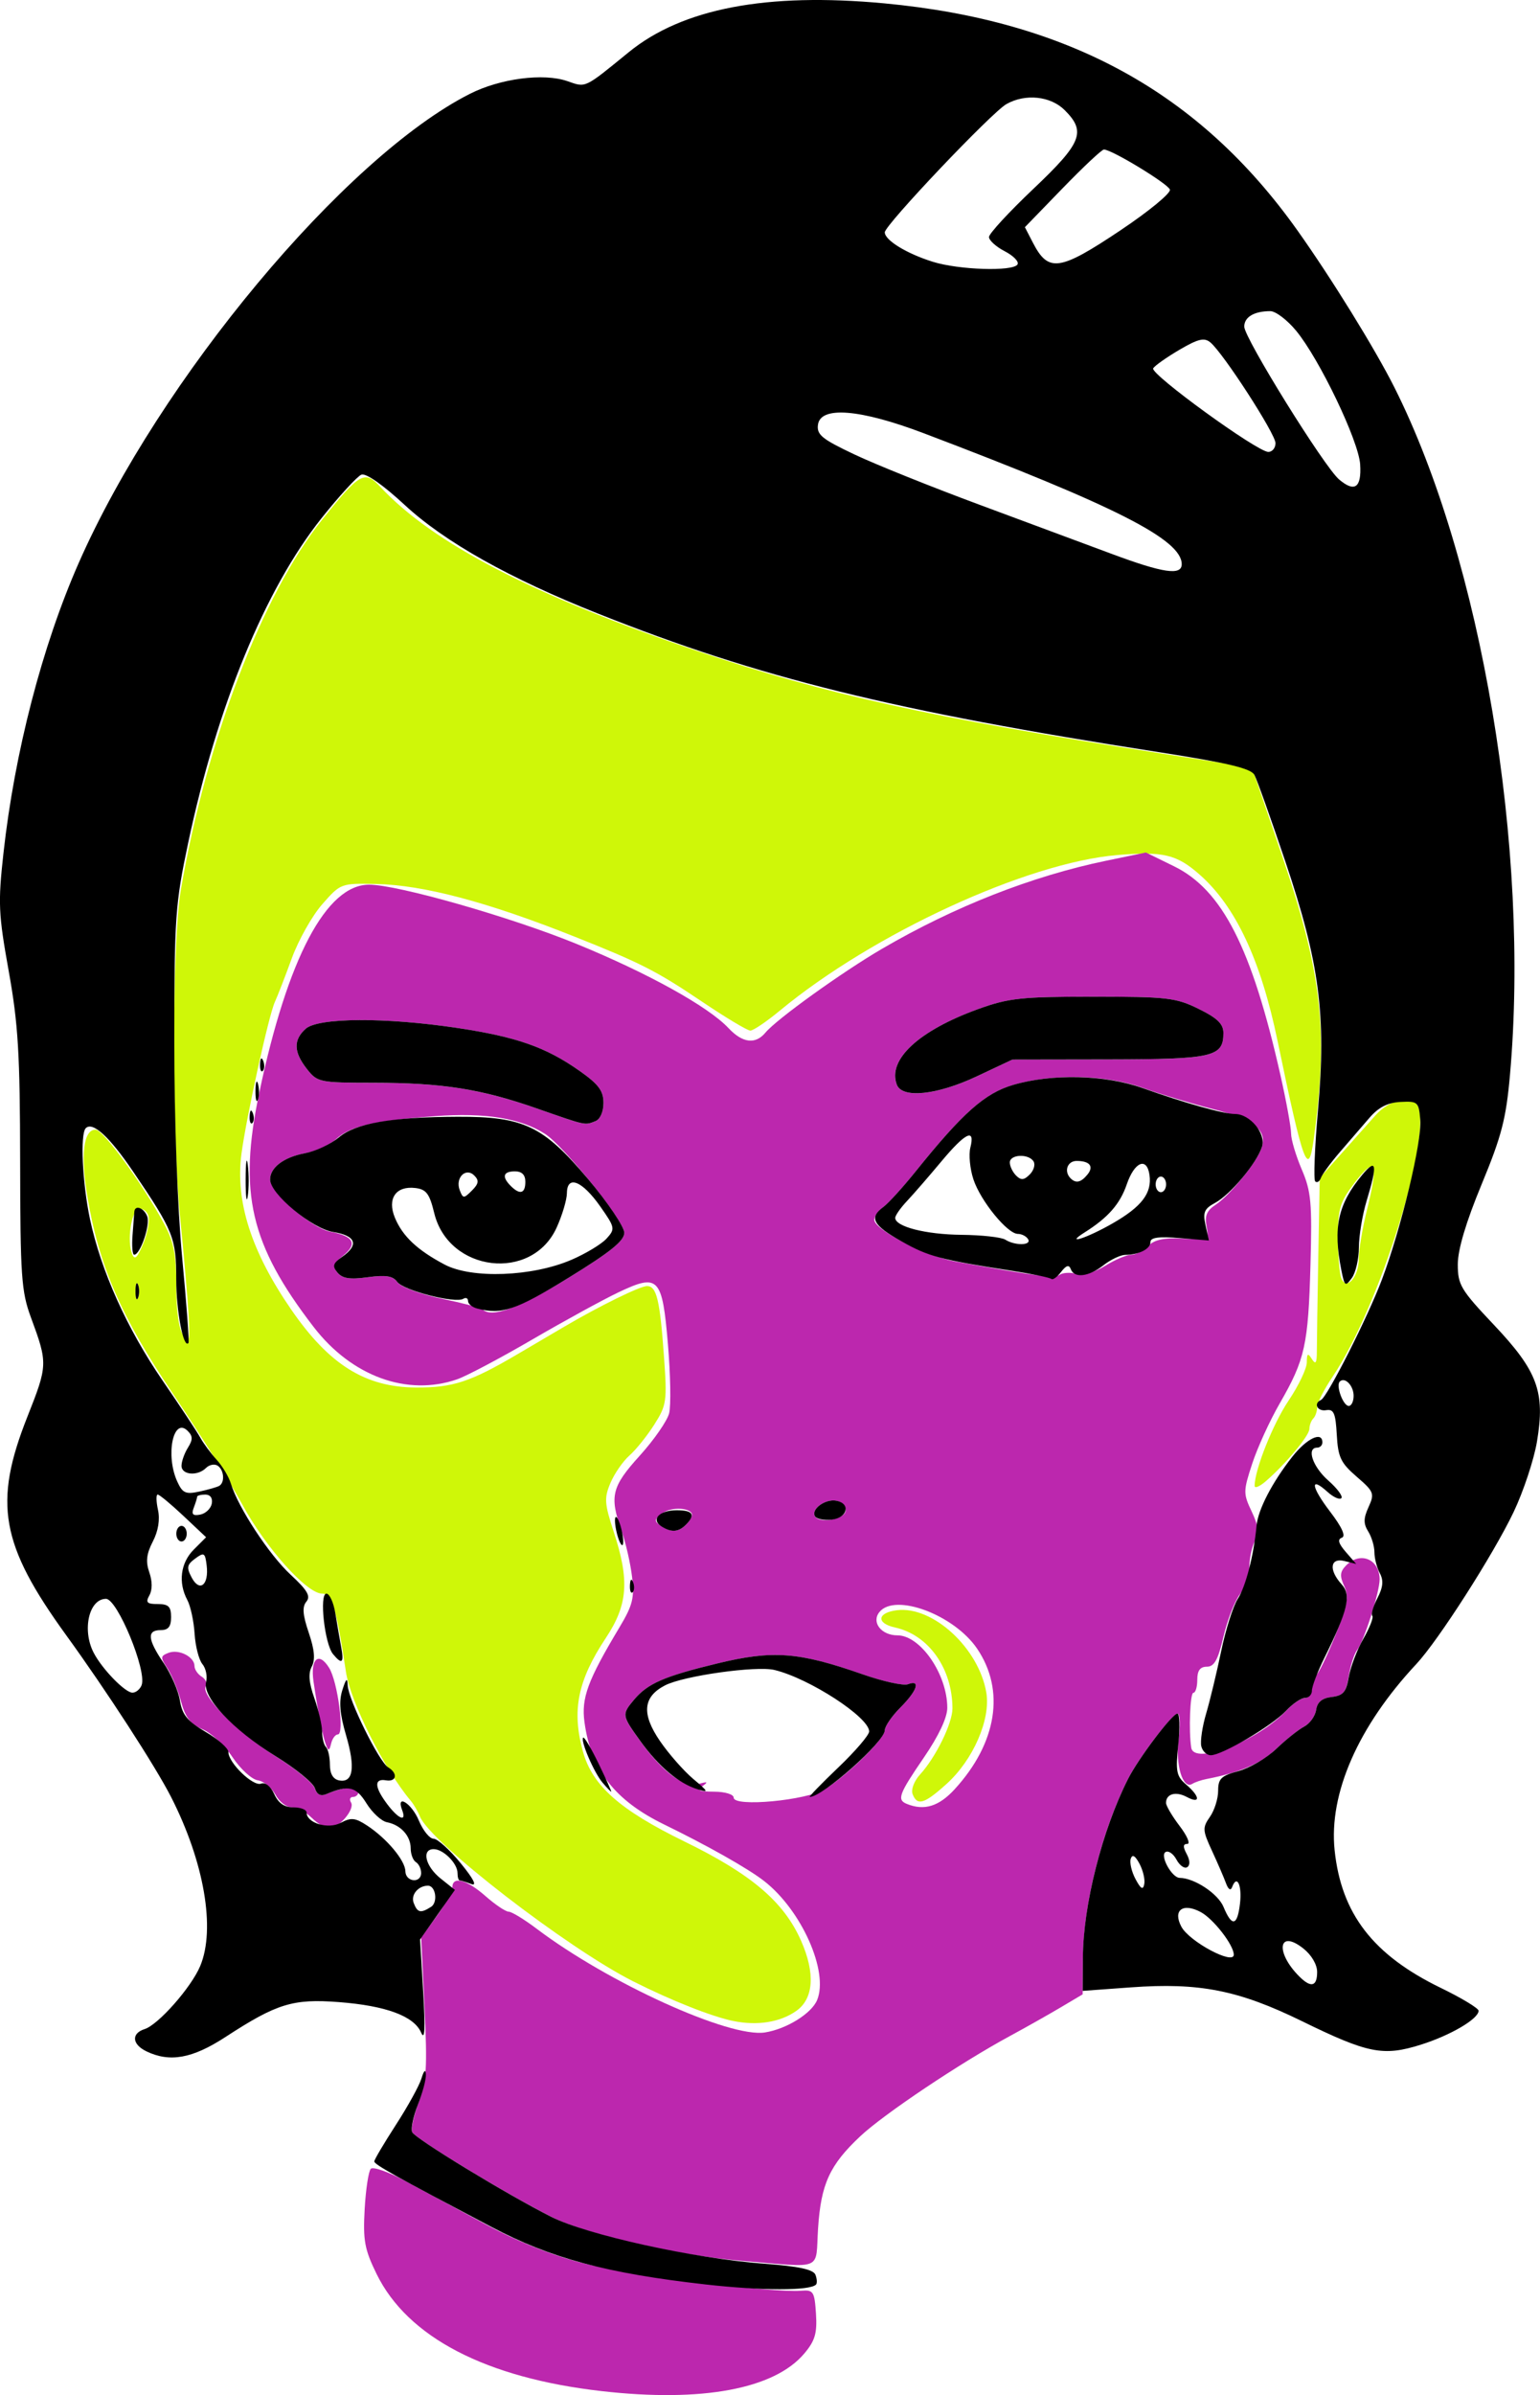
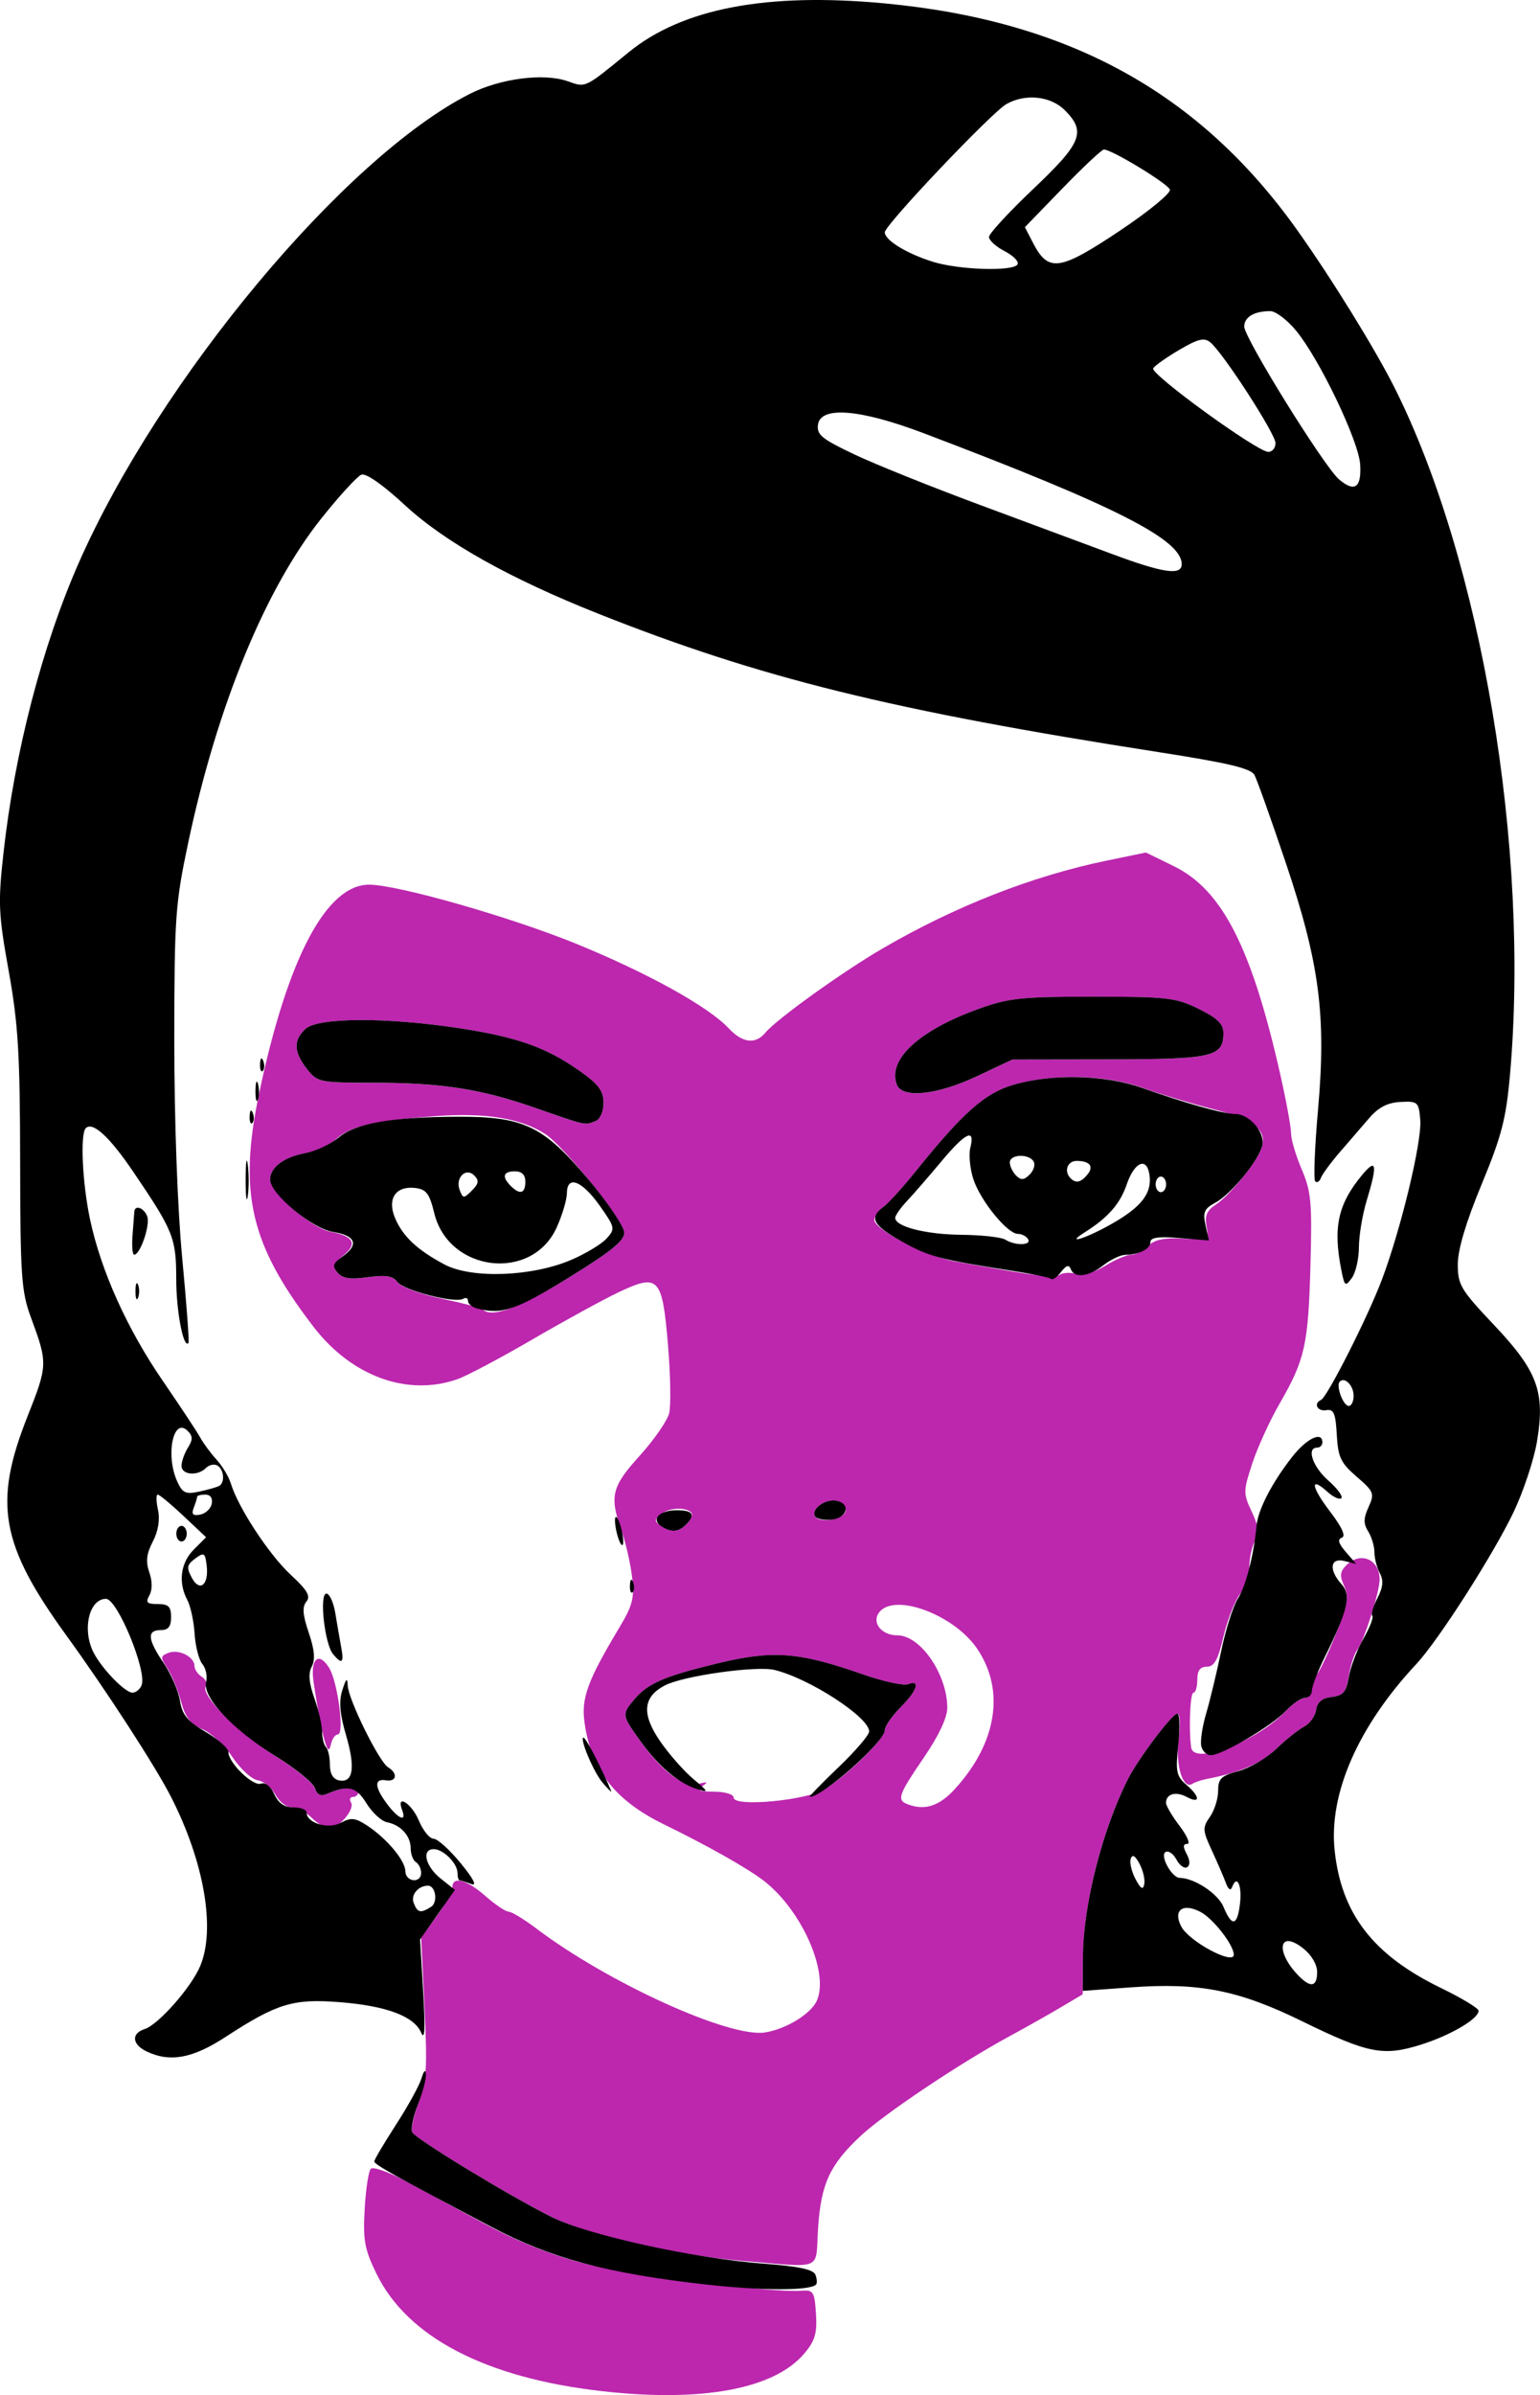
<svg xmlns="http://www.w3.org/2000/svg" xmlns:ns1="http://www.inkscape.org/namespaces/inkscape" xmlns:ns2="http://sodipodi.sourceforge.net/DTD/sodipodi-0.dtd" width="78.216mm" height="121.553mm" viewBox="0 0 78.216 121.553" version="1.1" id="svg5" xml:space="preserve" ns1:version="1.2 (dc2aedaf03, 2022-05-15)" ns2:docname="Multicolour girl.svg">
  <title id="title496">Multicolour girl</title>
  <ns2:namedview id="namedview7" pagecolor="#ffffff" bordercolor="#000000" borderopacity="0.25" ns1:showpageshadow="2" ns1:pageopacity="0.0" ns1:pagecheckerboard="0" ns1:deskcolor="#d1d1d1" ns1:document-units="mm" showgrid="false" ns1:zoom="0.44110041" ns1:cx="1336.4304" ns1:cy="478.34913" ns1:window-width="1920" ns1:window-height="1017" ns1:window-x="-8" ns1:window-y="-8" ns1:window-maximized="1" ns1:current-layer="layer1" />
  <defs id="defs2" />
  <g ns1:label="Lager 1" ns1:groupmode="layer" id="layer1" transform="translate(-31.053,-11.591)">
    <g id="g490" transform="translate(-183.547,-89.974)">
-       <path style="fill:#cff708;stroke-width:0.265" d="m 251.864,204.137 c -1.087,-0.218 -3.155,-1.035 -5.099,-2.014 -3.354,-1.69 -10.31,-7.059 -10.835,-8.364 -0.105,-0.261 -0.315,-0.622 -0.467,-0.802 -1.342,-1.594 -3.063,-5.014 -3.293,-6.545 -0.49,-3.251 -0.708,-3.969 -1.208,-3.969 -0.782,0 -2.872,-2.333 -4.064,-4.537 -0.602,-1.113 -2.181,-3.632 -3.509,-5.599 -2.631,-3.898 -3.76,-6.491 -4.347,-9.987 -0.361,-2.146 -0.207,-3.425 0.411,-3.425 0.391,0 2.416,2.784 3.506,4.821 0.468,0.873 0.595,1.544 0.595,3.122 0,1.266 0.132,2.19 0.356,2.497 0.31,0.424 0.344,0.285 0.265,-1.074 -0.05,-0.858 -0.24,-3.049 -0.422,-4.868 -0.431,-4.301 -0.412,-14.081 0.032,-16.669 1.298,-7.567 4.124,-14.972 7.164,-18.77 1.916,-2.394 2.17,-2.54 2.954,-1.695 2.673,2.879 7.846,5.559 16.099,8.339 6.57,2.213 11.782,3.364 23.558,5.202 l 4.63,0.723 1.5,4.392 c 2.052,6.009 2.387,8.976 1.634,14.464 -0.276,2.007 -0.527,1.325 -1.836,-4.981 -0.855,-4.121 -2.133,-6.842 -3.971,-8.456 -1.158,-1.017 -1.842,-1.178 -4.169,-0.983 -4.595,0.385 -12.41,3.985 -17.139,7.895 -0.675,0.558 -1.35,1.015 -1.499,1.015 -0.149,0 -1.252,-0.66 -2.45,-1.467 -2.313,-1.557 -3.102,-1.959 -6.465,-3.297 -4.438,-1.765 -7.677,-2.624 -10.094,-2.677 -1.782,-0.039 -1.803,-0.031 -2.73,1.023 -0.514,0.584 -1.212,1.82 -1.55,2.747 -0.339,0.927 -0.726,1.924 -0.86,2.215 -0.312,0.675 -1.465,5.919 -1.699,7.723 -0.312,2.413 0.497,4.94 2.527,7.888 1.928,2.799 3.762,3.945 6.336,3.958 1.877,0.01 2.754,-0.278 5.159,-1.691 0.873,-0.513 1.945,-1.143 2.381,-1.399 1.773,-1.042 3.843,-2.059 4.195,-2.059 0.49,0 0.656,0.691 0.864,3.587 0.162,2.255 0.133,2.458 -0.491,3.44 -0.364,0.574 -0.933,1.281 -1.263,1.572 -0.33,0.291 -0.764,0.918 -0.965,1.393 -0.325,0.768 -0.306,1.044 0.169,2.491 0.808,2.463 0.716,3.69 -0.405,5.379 -1.432,2.158 -1.739,3.683 -1.159,5.771 0.479,1.725 1.872,2.956 5.164,4.562 3.396,1.657 5.038,3.055 5.913,5.033 0.73,1.65 0.64,2.941 -0.248,3.562 -0.818,0.572 -1.96,0.757 -3.175,0.513 z m -30.252,-37.37 c -0.073,-0.182 -0.133,-0.033 -0.133,0.331 0,0.364 0.06,0.513 0.133,0.331 0.073,-0.182 0.073,-0.48 0,-0.661 z m 0.514,-3.528 c -0.088,-0.23 -0.309,-0.37 -0.491,-0.31 -0.375,0.123 -0.589,1.615 -0.326,2.276 0.133,0.333 0.27,0.201 0.576,-0.554 0.221,-0.546 0.33,-1.181 0.241,-1.411 z m 38.824,29.377 c -0.088,-0.228 0.08,-0.668 0.377,-0.992 0.798,-0.869 1.649,-2.602 1.647,-3.356 -0.005,-2.031 -1.213,-3.733 -2.917,-4.107 -0.971,-0.213 -0.906,-0.757 0.105,-0.877 1.828,-0.216 4.152,1.929 4.533,4.182 0.229,1.357 -0.665,3.411 -2.016,4.631 -1.134,1.024 -1.494,1.132 -1.729,0.518 z m 17.372,-15.64 c 0,-0.815 0.929,-3.147 1.724,-4.329 0.507,-0.753 0.924,-1.626 0.926,-1.939 0.003,-0.463 0.051,-0.495 0.257,-0.172 0.193,0.303 0.253,0.209 0.253,-0.397 -2.6e-4,-0.437 0.033,-2.594 0.073,-4.793 l 0.074,-4 1.151,-1.292 c 0.633,-0.711 1.391,-1.561 1.684,-1.89 0.682,-0.765 1.768,-1.055 2.099,-0.562 0.893,1.327 -1.871,10.261 -4.277,13.827 -0.434,0.643 -0.789,1.34 -0.789,1.549 0,0.209 -0.088,0.468 -0.195,0.576 -0.107,0.107 -0.197,0.345 -0.198,0.528 -0.003,0.342 -1.179,1.754 -2.203,2.647 -0.318,0.277 -0.578,0.388 -0.578,0.246 z m 5.292,-11.548 c 0,-0.446 0.188,-1.56 0.417,-2.475 0.594,-2.37 0.428,-2.742 -0.616,-1.379 -0.758,0.989 -0.86,1.317 -0.86,2.772 0,0.908 0.073,1.841 0.163,2.075 0.258,0.673 0.895,-0.033 0.895,-0.993 z" id="path324" />
      <path style="fill:#bc27ae;stroke-width:0.265" d="m 245.166,222.917 c -5.894,-0.669 -9.868,-2.736 -11.441,-5.95 -0.609,-1.245 -0.693,-1.702 -0.604,-3.286 0.057,-1.012 0.198,-1.934 0.313,-2.049 0.115,-0.115 0.885,0.154 1.712,0.597 0.827,0.443 2.65,1.428 4.053,2.187 1.674,0.906 3.414,1.6 5.065,2.019 2.362,0.599 9.578,1.505 11.038,1.385 0.608,-0.05 0.668,0.045 0.741,1.167 0.064,0.99 -0.047,1.371 -0.589,2.015 -1.522,1.809 -5.196,2.493 -10.288,1.915 z m 7.094,-6.615 c -3.26,-0.264 -7.877,-1.332 -9.673,-2.237 -2.224,-1.121 -6.936,-3.985 -7.051,-4.286 -0.07,-0.182 0.081,-0.876 0.335,-1.542 0.394,-1.031 0.437,-1.74 0.291,-4.776 l -0.171,-3.565 0.792,-1.093 c 0.436,-0.601 0.792,-1.254 0.792,-1.45 0,-0.592 0.721,-0.405 1.679,0.437 0.497,0.437 1.028,0.794 1.18,0.794 0.152,0 0.791,0.389 1.42,0.864 3.649,2.754 9.801,5.547 11.596,5.265 1.096,-0.172 2.368,-0.961 2.651,-1.644 0.599,-1.447 -0.795,-4.571 -2.7,-6.047 -0.816,-0.633 -2.847,-1.78 -5.08,-2.869 -2.494,-1.217 -3.705,-2.772 -4.035,-5.185 -0.168,-1.227 0.16,-2.117 1.771,-4.804 0.678,-1.13 0.772,-1.504 0.646,-2.568 -0.081,-0.685 -0.323,-1.741 -0.537,-2.348 -0.619,-1.753 -0.503,-2.229 0.928,-3.808 0.724,-0.8 1.396,-1.768 1.492,-2.151 0.096,-0.383 0.069,-1.951 -0.06,-3.483 -0.29,-3.432 -0.473,-3.625 -2.52,-2.652 -0.781,0.371 -2.748,1.447 -4.371,2.392 -1.623,0.945 -3.337,1.852 -3.81,2.017 -2.537,0.884 -5.366,-0.146 -7.299,-2.659 -3.222,-4.187 -3.829,-6.801 -2.759,-11.879 1.44,-6.835 3.408,-10.562 5.578,-10.562 1.449,0 7.204,1.643 10.553,3.012 3.614,1.478 6.677,3.175 7.705,4.27 0.713,0.759 1.367,0.837 1.876,0.224 0.564,-0.68 3.89,-3.069 5.924,-4.255 3.675,-2.143 7.612,-3.688 11.389,-4.469 l 2.007,-0.415 1.425,0.697 c 2.455,1.201 3.953,4.138 5.41,10.606 0.297,1.317 0.539,2.646 0.539,2.955 0,0.308 0.244,1.13 0.542,1.826 0.479,1.117 0.531,1.687 0.443,4.851 -0.112,4.058 -0.276,4.796 -1.562,7.025 -0.504,0.873 -1.133,2.249 -1.397,3.057 -0.457,1.396 -0.459,1.517 -0.027,2.427 0.347,0.732 0.387,1.083 0.169,1.49 -0.157,0.293 -0.285,0.881 -0.285,1.308 0,0.426 -0.216,1.059 -0.481,1.406 -0.265,0.347 -0.641,1.316 -0.836,2.152 -0.274,1.172 -0.467,1.521 -0.842,1.521 -0.343,0 -0.487,0.196 -0.487,0.661 0,0.364 -0.089,0.662 -0.198,0.662 -0.168,5.3e-4 -0.244,1.925 -0.109,2.786 0.143,0.912 3.376,-0.34 4.804,-1.859 0.343,-0.365 0.781,-0.663 0.974,-0.663 0.193,0 0.351,-0.231 0.351,-0.514 0,-0.282 0.098,-0.574 0.217,-0.648 0.119,-0.074 0.555,-0.974 0.968,-2 0.625,-1.551 0.701,-1.976 0.454,-2.518 -0.237,-0.521 -0.215,-0.733 0.109,-1.058 0.717,-0.717 1.691,-0.302 1.691,0.722 0,0.64 -0.797,3.138 -1.143,3.583 -0.147,0.19 -0.339,0.785 -0.426,1.323 -0.131,0.815 -0.276,0.992 -0.866,1.06 -0.491,0.057 -0.733,0.257 -0.791,0.655 -0.045,0.315 -0.321,0.698 -0.612,0.851 -0.291,0.153 -0.927,0.66 -1.413,1.127 -0.77,0.739 -1.843,1.202 -3.548,1.531 -0.256,0.049 -0.578,0.159 -0.715,0.244 -0.484,0.299 -0.868,-0.963 -0.694,-2.278 0.094,-0.707 0.072,-1.286 -0.049,-1.286 -0.274,0 -1.976,2.238 -2.523,3.318 -1.339,2.643 -2.278,6.395 -2.293,9.163 l -0.01,1.766 -1.124,0.666 c -0.618,0.367 -1.779,1.021 -2.58,1.454 -2.503,1.354 -6.387,3.953 -7.585,5.076 -1.561,1.463 -2.003,2.427 -2.15,4.683 -0.143,2.197 0.349,1.989 -3.891,1.646 z m 10.832,-23.938 c 2.143,-2.34 2.569,-5.018 1.135,-7.129 -1.162,-1.711 -4.15,-2.836 -4.955,-1.866 -0.431,0.519 0.082,1.191 0.909,1.191 1.169,0 2.531,1.98 2.531,3.679 0,0.497 -0.437,1.424 -1.191,2.525 -1.273,1.86 -1.377,2.144 -0.86,2.352 0.884,0.357 1.626,0.127 2.432,-0.752 z m -6.589,-0.002 c 1.154,-0.716 3.033,-2.564 3.033,-2.982 0,-0.199 0.357,-0.719 0.794,-1.156 0.857,-0.857 1.044,-1.435 0.383,-1.181 -0.226,0.087 -1.263,-0.14 -2.304,-0.504 -3.255,-1.137 -4.557,-1.234 -7.383,-0.55 -2.716,0.657 -3.537,1.016 -4.236,1.852 -0.617,0.738 -0.61,0.781 0.326,2.08 1.148,1.593 2.227,2.388 2.96,2.181 0.467,-0.131 0.51,-0.107 0.2,0.11 -0.308,0.215 -0.174,0.279 0.595,0.282 0.56,0.002 0.992,0.135 0.992,0.303 0,0.49 3.71,0.142 4.639,-0.435 z m -7.074,-13.411 c 0.175,-0.175 0.318,-0.399 0.318,-0.498 0,-0.375 -1.053,-0.436 -1.509,-0.087 -0.414,0.317 -0.425,0.398 -0.078,0.629 0.527,0.353 0.886,0.34 1.27,-0.044 z m 8.123,-0.737 c 0,-0.216 -0.214,-0.434 -0.476,-0.485 -0.563,-0.108 -1.305,0.433 -1.084,0.791 0.244,0.395 1.56,0.137 1.56,-0.306 z m -14.08,-11.798 c 2.099,-1.288 2.835,-1.879 2.835,-2.276 0,-0.587 -3.064,-4.414 -4.029,-5.032 -1.241,-0.795 -3.038,-1.084 -5.567,-0.898 -3.126,0.231 -4.339,0.512 -5.047,1.171 -0.313,0.291 -1.022,0.613 -1.575,0.715 -1.078,0.199 -1.773,0.721 -1.773,1.332 0,0.654 2.102,2.468 3.07,2.649 1.182,0.222 1.389,0.61 0.645,1.212 -0.488,0.395 -0.541,0.561 -0.281,0.875 0.237,0.286 0.635,0.344 1.526,0.222 0.937,-0.128 1.274,-0.07 1.516,0.26 0.173,0.236 1.172,0.604 2.247,0.829 1.065,0.222 1.999,0.466 2.075,0.542 0.453,0.453 1.845,-0.058 4.359,-1.601 z m 25.791,-0.205 c 0.343,0.09 0.931,-0.073 1.473,-0.408 0.496,-0.306 1.087,-0.557 1.315,-0.557 0.227,0 0.614,-0.201 0.859,-0.446 0.323,-0.323 0.811,-0.427 1.774,-0.375 1.306,0.069 1.326,0.059 1.194,-0.628 -0.1,-0.521 0.015,-0.797 0.452,-1.083 0.741,-0.486 2.128,-2.201 2.353,-2.909 0.283,-0.891 -0.387,-1.419 -2.477,-1.953 -1.091,-0.279 -2.689,-0.761 -3.551,-1.072 -1.874,-0.676 -4.583,-0.74 -6.591,-0.155 -1.443,0.42 -2.566,1.414 -4.956,4.389 -0.643,0.8 -1.379,1.611 -1.635,1.801 -0.256,0.19 -0.465,0.488 -0.465,0.661 5.3e-4,0.493 2.622,1.843 4.095,2.108 4.16,0.75 5.06,0.865 5.312,0.681 0.153,-0.112 0.535,-0.136 0.849,-0.054 z m -24.433,-7.74 c 0.249,-0.096 0.419,-0.473 0.419,-0.931 0,-0.615 -0.245,-0.944 -1.21,-1.624 -1.711,-1.206 -3.199,-1.728 -6.213,-2.181 -3.641,-0.547 -7.072,-0.528 -7.703,0.043 -0.631,0.571 -0.612,1.18 0.065,2.04 0.531,0.675 0.638,0.697 3.373,0.699 3.492,0.002 5.462,0.312 8.298,1.301 2.543,0.888 2.427,0.862 2.973,0.653 z m 19.378,-2.279 1.811,-0.852 4.92,-0.008 c 5.274,-0.009 5.796,-0.129 5.796,-1.34 0,-0.459 -0.304,-0.755 -1.257,-1.224 -1.154,-0.568 -1.593,-0.619 -5.358,-0.619 -3.646,0 -4.293,0.069 -5.833,0.625 -3.031,1.094 -4.624,2.574 -4.137,3.842 0.273,0.711 2.038,0.527 4.059,-0.424 z m -33.776,37.629 c -0.291,-0.291 -0.747,-0.529 -1.014,-0.529 -0.266,0 -0.641,-0.292 -0.831,-0.648 -0.191,-0.356 -0.594,-0.684 -0.896,-0.728 -0.302,-0.044 -0.878,-0.57 -1.28,-1.17 -0.402,-0.6 -1.09,-1.239 -1.528,-1.42 -0.602,-0.249 -0.868,-0.593 -1.086,-1.4 -0.158,-0.588 -0.47,-1.347 -0.692,-1.686 -0.368,-0.562 -0.363,-0.632 0.058,-0.794 0.523,-0.201 1.316,0.205 1.316,0.673 0,0.171 0.164,0.413 0.365,0.537 0.201,0.124 0.293,0.341 0.206,0.481 -0.279,0.451 1.604,2.346 3.517,3.54 1.021,0.637 1.928,1.375 2.017,1.64 0.109,0.327 0.302,0.423 0.6,0.297 0.879,-0.371 1.63,-0.44 1.63,-0.148 0,0.162 -0.126,0.295 -0.28,0.295 -0.154,0 -0.202,0.127 -0.106,0.281 0.21,0.34 -0.611,1.306 -1.11,1.306 -0.196,0 -0.594,-0.238 -0.885,-0.529 z m 0.722,-3.704 c -0.16,-0.414 -0.387,-1.573 -0.63,-3.21 -0.171,-1.158 0.264,-1.544 0.79,-0.701 0.437,0.7 0.792,3.382 0.447,3.382 -0.128,0 -0.283,0.208 -0.343,0.463 -0.092,0.383 -0.137,0.394 -0.264,0.066 z" id="path322" />
-       <path style="fill:#000000;stroke-width:0.265" d="m 250.415,217.5 c -5.01,-0.566 -7.833,-1.325 -10.854,-2.917 -4.933,-2.6 -5.949,-3.167 -5.951,-3.325 -0.001,-0.087 0.492,-0.92 1.095,-1.852 0.604,-0.932 1.189,-1.992 1.3,-2.356 0.128,-0.418 0.211,-0.493 0.226,-0.204 0.013,0.252 -0.169,0.936 -0.403,1.521 -0.234,0.585 -0.367,1.216 -0.295,1.404 0.118,0.308 4.802,3.159 7.055,4.295 1.831,0.923 7.24,2.115 10.817,2.383 1.766,0.133 2.508,0.293 2.612,0.564 0.08,0.208 0.091,0.433 0.026,0.498 -0.317,0.317 -2.765,0.312 -5.628,-0.011 z M 222.032,205.669 c -0.729,-0.352 -0.772,-0.908 -0.087,-1.126 0.697,-0.221 2.372,-2.121 2.824,-3.202 0.788,-1.885 0.202,-5.28 -1.48,-8.577 -0.792,-1.553 -3.285,-5.397 -5.321,-8.203 -3.342,-4.608 -3.716,-6.708 -1.977,-11.096 1.038,-2.619 1.041,-2.707 0.178,-5.044 -0.485,-1.312 -0.538,-2.09 -0.546,-7.925 -0.007,-5.453 -0.099,-6.97 -0.582,-9.657 -0.52,-2.893 -0.545,-3.446 -0.265,-5.978 0.567,-5.121 1.967,-10.515 3.823,-14.728 4.106,-9.323 13.5,-20.579 19.863,-23.804 1.539,-0.78 3.745,-1.068 4.954,-0.646 0.957,0.333 0.835,0.391 3.119,-1.47 2.725,-2.22 7.007,-3.037 12.979,-2.478 9.355,0.876 16.006,4.528 20.98,11.521 1.729,2.431 3.942,6.01 4.929,7.974 4.426,8.803 6.885,23.425 5.868,34.888 -0.197,2.226 -0.426,3.107 -1.441,5.556 -0.79,1.905 -1.207,3.304 -1.209,4.049 -0.002,1.047 0.145,1.294 1.83,3.075 2.225,2.351 2.614,3.402 2.192,5.926 -0.154,0.92 -0.687,2.527 -1.184,3.572 -1.023,2.148 -3.826,6.525 -4.944,7.72 -2.951,3.156 -4.451,6.57 -4.15,9.447 0.337,3.226 1.953,5.32 5.394,6.99 1.055,0.512 1.918,1.033 1.918,1.159 0,0.412 -1.428,1.25 -2.939,1.724 -1.906,0.598 -2.677,0.445 -6.037,-1.198 -3.217,-1.573 -5.209,-1.966 -8.685,-1.713 l -2.447,0.178 0.01,-1.678 c 0.016,-2.683 0.972,-6.466 2.293,-9.076 0.534,-1.055 2.246,-3.318 2.51,-3.318 0.113,0 0.133,0.702 0.043,1.56 -0.144,1.379 -0.098,1.616 0.401,2.043 0.715,0.612 0.733,1.004 0.029,0.627 -0.558,-0.298 -1.053,-0.157 -1.053,0.301 0,0.147 0.312,0.675 0.693,1.175 0.381,0.5 0.555,0.908 0.388,0.908 -0.22,0 -0.229,0.143 -0.031,0.513 0.172,0.32 0.18,0.572 0.023,0.669 -0.139,0.086 -0.383,-0.089 -0.543,-0.388 -0.16,-0.299 -0.411,-0.47 -0.558,-0.379 -0.294,0.182 0.325,1.303 0.723,1.308 0.752,0.01 1.947,0.802 2.226,1.475 0.426,1.029 0.703,0.972 0.836,-0.171 0.109,-0.93 -0.154,-1.491 -0.396,-0.845 -0.079,0.211 -0.195,0.14 -0.319,-0.197 -0.107,-0.291 -0.428,-1.032 -0.712,-1.646 -0.476,-1.028 -0.484,-1.165 -0.1,-1.713 0.229,-0.327 0.417,-0.921 0.417,-1.32 0,-0.619 0.151,-0.765 1.034,-1.003 0.569,-0.153 1.432,-0.661 1.918,-1.128 0.486,-0.467 1.122,-0.974 1.413,-1.127 0.291,-0.153 0.566,-0.536 0.612,-0.851 0.057,-0.397 0.299,-0.598 0.791,-0.655 0.58,-0.067 0.737,-0.25 0.866,-1.008 0.087,-0.509 0.421,-1.387 0.744,-1.949 0.322,-0.563 0.525,-1.084 0.451,-1.158 -0.074,-0.074 0.043,-0.478 0.26,-0.897 0.289,-0.558 0.321,-0.899 0.122,-1.272 -0.15,-0.28 -0.273,-0.757 -0.273,-1.06 0,-0.303 -0.142,-0.778 -0.316,-1.056 -0.246,-0.395 -0.243,-0.667 0.018,-1.238 0.313,-0.687 0.275,-0.783 -0.604,-1.541 -0.81,-0.699 -0.947,-0.988 -1.01,-2.131 -0.06,-1.092 -0.154,-1.309 -0.536,-1.245 -0.45,0.076 -0.663,-0.342 -0.265,-0.519 0.318,-0.141 2.383,-4.22 3.097,-6.117 0.973,-2.586 2.035,-7.008 1.944,-8.097 -0.076,-0.91 -0.124,-0.954 -1.002,-0.91 -0.654,0.033 -1.116,0.269 -1.587,0.815 -0.366,0.423 -1.042,1.207 -1.503,1.741 -0.461,0.535 -0.891,1.12 -0.956,1.302 -0.065,0.181 -0.194,0.26 -0.286,0.176 -0.092,-0.085 -0.029,-1.715 0.14,-3.623 0.428,-4.808 0.077,-7.471 -1.659,-12.614 -0.735,-2.176 -1.44,-4.153 -1.569,-4.393 -0.177,-0.331 -1.338,-0.608 -4.809,-1.148 -13.584,-2.114 -20.298,-3.77 -28.521,-7.036 -4.504,-1.789 -7.798,-3.638 -9.826,-5.515 -1.102,-1.021 -1.971,-1.629 -2.201,-1.54 -0.209,0.08 -1.121,1.075 -2.026,2.21 -2.86,3.588 -5.3,9.525 -6.774,16.484 -0.652,3.08 -0.701,3.772 -0.703,10.054 -0.001,4.006 0.161,8.466 0.399,10.98 0.22,2.328 0.365,4.28 0.322,4.336 -0.251,0.327 -0.623,-1.602 -0.623,-3.229 -5.3e-4,-2.096 -0.142,-2.451 -2.182,-5.455 -1.21,-1.783 -2.062,-2.564 -2.413,-2.213 -0.289,0.289 -0.173,2.785 0.214,4.613 0.555,2.62 1.88,5.562 3.691,8.2 0.889,1.294 1.748,2.594 1.91,2.889 0.162,0.295 0.535,0.799 0.829,1.121 0.295,0.322 0.622,0.869 0.727,1.216 0.369,1.213 1.943,3.611 3.031,4.618 0.853,0.789 1.032,1.094 0.803,1.37 -0.219,0.264 -0.188,0.669 0.121,1.579 0.294,0.865 0.338,1.368 0.153,1.715 -0.185,0.346 -0.146,0.822 0.131,1.607 0.216,0.613 0.394,1.378 0.394,1.699 0,0.321 0.089,0.674 0.198,0.784 0.109,0.11 0.198,0.514 0.198,0.898 0,0.454 0.162,0.73 0.464,0.79 0.718,0.142 0.84,-0.639 0.358,-2.283 -0.321,-1.094 -0.373,-1.717 -0.191,-2.295 0.189,-0.598 0.256,-0.658 0.273,-0.241 0.029,0.713 1.594,3.88 2.053,4.156 0.507,0.306 0.432,0.751 -0.112,0.66 -0.609,-0.102 -0.586,0.342 0.063,1.206 0.574,0.764 1.003,0.935 0.76,0.303 -0.326,-0.849 0.483,-0.344 0.847,0.529 0.213,0.509 0.55,0.926 0.748,0.926 0.199,0 0.819,0.559 1.379,1.242 0.652,0.796 0.846,1.176 0.539,1.058 -0.263,-0.101 -0.528,-0.183 -0.589,-0.183 -0.061,0 -0.111,-0.17 -0.111,-0.378 0,-0.487 -0.722,-1.21 -1.21,-1.21 -0.629,0 -0.425,0.869 0.35,1.488 l 0.728,0.581 -0.885,1.258 -0.885,1.258 0.159,2.668 c 0.111,1.863 0.08,2.485 -0.103,2.061 -0.362,-0.841 -1.785,-1.368 -4.186,-1.552 -2.33,-0.178 -3.143,0.072 -5.759,1.775 -1.676,1.091 -2.824,1.297 -4.016,0.722 z m 59.465,-4.024 c 0,-0.381 -0.288,-0.868 -0.707,-1.198 -1.264,-0.994 -1.432,0.193 -0.202,1.423 0.595,0.595 0.909,0.517 0.909,-0.225 z m -4.234,-0.879 c -0.002,-0.49 -1.036,-1.821 -1.681,-2.164 -0.909,-0.484 -1.427,-0.091 -0.98,0.745 0.406,0.759 2.664,1.963 2.661,1.42 z m -40.772,-2.425 c 0.365,-0.231 0.237,-1.085 -0.163,-1.077 -0.496,0.01 -0.873,0.47 -0.717,0.877 0.191,0.499 0.35,0.535 0.879,0.2 z m 35.983,-2.191 c -0.222,-0.414 -0.364,-0.495 -0.444,-0.252 -0.065,0.196 0.044,0.661 0.243,1.033 0.27,0.505 0.383,0.569 0.444,0.252 0.046,-0.233 -0.064,-0.698 -0.243,-1.033 z m -36.485,0.464 c 0,-0.21 -0.119,-0.455 -0.265,-0.545 -0.146,-0.09 -0.265,-0.403 -0.265,-0.696 0,-0.635 -0.507,-1.194 -1.206,-1.329 -0.279,-0.054 -0.747,-0.485 -1.04,-0.958 -0.531,-0.857 -0.909,-0.945 -2.03,-0.472 -0.299,0.126 -0.488,0.031 -0.593,-0.301 -0.085,-0.267 -0.988,-1.001 -2.008,-1.63 -2.166,-1.336 -3.715,-2.993 -3.515,-3.759 0.074,-0.284 -0.01,-0.691 -0.188,-0.906 -0.178,-0.214 -0.356,-0.909 -0.396,-1.543 -0.04,-0.635 -0.206,-1.403 -0.369,-1.708 -0.474,-0.886 -0.346,-1.887 0.328,-2.561 l 0.625,-0.625 -1.151,-1.083 c -0.633,-0.596 -1.221,-1.083 -1.307,-1.083 -0.086,0 -0.079,0.348 0.014,0.774 0.109,0.496 0.015,1.075 -0.262,1.61 -0.323,0.625 -0.368,1.018 -0.179,1.561 0.158,0.453 0.16,0.892 0.005,1.169 -0.203,0.363 -0.126,0.443 0.427,0.443 0.543,0 0.675,0.129 0.675,0.661 0,0.485 -0.141,0.661 -0.529,0.661 -0.709,0 -0.667,0.469 0.151,1.672 0.374,0.551 0.747,1.409 0.828,1.908 0.117,0.723 0.382,1.045 1.304,1.585 0.636,0.373 1.157,0.834 1.157,1.025 0,0.546 1.253,1.757 1.658,1.602 0.218,-0.084 0.488,0.131 0.671,0.532 0.21,0.461 0.516,0.672 0.973,0.672 0.367,0 0.667,0.115 0.667,0.255 0,0.542 1.094,0.873 1.741,0.527 0.517,-0.277 0.731,-0.255 1.331,0.138 1.001,0.656 1.937,1.772 1.947,2.32 0.01,0.552 0.802,0.633 0.802,0.082 z m -12.435,-17.214 c 0,-0.218 0.119,-0.397 0.265,-0.397 0.146,0 0.265,0.179 0.265,0.397 0,0.218 -0.119,0.397 -0.265,0.397 -0.146,0 -0.265,-0.179 -0.265,-0.397 z m -1.762,7.688 c 0.279,-0.726 -1.231,-4.381 -1.809,-4.381 -0.862,0 -1.224,1.572 -0.629,2.729 0.423,0.824 1.597,2.033 1.973,2.033 0.175,0 0.385,-0.172 0.466,-0.382 z m 3.304,-6.082 c -0.079,-0.642 -0.133,-0.674 -0.583,-0.342 -0.422,0.311 -0.448,0.456 -0.174,0.969 0.406,0.759 0.879,0.367 0.757,-0.627 z m 0.26,-3.13 c 0.054,-0.28 -0.075,-0.46 -0.328,-0.46 -0.229,0 -0.416,0.05 -0.416,0.111 0,0.061 -0.077,0.311 -0.171,0.556 -0.129,0.335 -0.048,0.422 0.328,0.349 0.274,-0.053 0.538,-0.303 0.587,-0.556 z m 0.381,-0.904 c 0.296,-0.174 0.24,-0.823 -0.089,-1.026 -0.158,-0.098 -0.42,-0.045 -0.582,0.117 -0.429,0.429 -1.247,0.36 -1.247,-0.106 0,-0.22 0.146,-0.634 0.324,-0.919 0.257,-0.412 0.255,-0.588 -0.011,-0.854 -0.732,-0.732 -1.138,1.235 -0.53,2.569 0.269,0.589 0.425,0.66 1.124,0.51 0.447,-0.096 0.902,-0.227 1.011,-0.291 z m 57.613,-4.568 c 0,-0.519 -0.447,-0.979 -0.703,-0.724 -0.208,0.208 0.172,1.237 0.456,1.237 0.136,0 0.247,-0.231 0.247,-0.514 z m -8.731,-42.206 c 0,-1.25 -3.361,-2.955 -13.097,-6.644 -3.237,-1.227 -5.242,-1.391 -5.377,-0.44 -0.073,0.512 0.198,0.733 1.852,1.515 1.065,0.504 3.902,1.644 6.303,2.534 2.401,0.89 5.437,2.018 6.747,2.506 2.628,0.98 3.572,1.12 3.572,0.528 z m 9.063,-5.063 c -0.077,-1.2 -2.066,-5.348 -3.254,-6.787 -0.451,-0.546 -1.039,-0.992 -1.308,-0.992 -0.822,0 -1.325,0.298 -1.325,0.785 0,0.577 4.058,7.112 4.816,7.756 0.792,0.673 1.147,0.421 1.071,-0.762 z m -4.3,-1.081 c 0,-0.47 -2.652,-4.567 -3.308,-5.112 -0.31,-0.257 -0.618,-0.183 -1.568,0.373 -0.65,0.381 -1.251,0.805 -1.336,0.942 -0.174,0.281 5.286,4.243 5.848,4.243 0.2,0 0.364,-0.2 0.364,-0.445 z m -13.104,-9.069 c 0.086,-0.139 -0.205,-0.44 -0.646,-0.668 -0.441,-0.228 -0.802,-0.554 -0.802,-0.723 0,-0.17 1.013,-1.268 2.251,-2.441 2.469,-2.339 2.694,-2.9 1.597,-3.996 -0.719,-0.719 -2,-0.853 -2.963,-0.309 -0.75,0.423 -6.177,6.14 -6.177,6.507 0,0.401 1.108,1.079 2.44,1.496 1.327,0.414 4.074,0.501 4.3,0.135 z m 5.251,-1.746 c 1.427,-0.954 2.547,-1.877 2.49,-2.051 -0.1,-0.302 -2.955,-2.035 -3.352,-2.035 -0.105,0 -1.051,0.887 -2.102,1.971 l -1.911,1.971 0.405,0.784 c 0.791,1.529 1.347,1.449 4.47,-0.639 z m -14.353,78.027 c 0.862,-0.823 1.568,-1.645 1.568,-1.829 0,-0.721 -3.044,-2.696 -4.809,-3.12 -0.927,-0.223 -4.623,0.297 -5.561,0.783 -1.124,0.581 -1.2,1.45 -0.246,2.836 0.445,0.647 1.201,1.506 1.678,1.908 0.789,0.664 0.808,0.712 0.207,0.523 -0.948,-0.297 -1.964,-1.156 -2.895,-2.448 -0.937,-1.299 -0.943,-1.342 -0.326,-2.08 0.699,-0.836 1.52,-1.195 4.236,-1.852 2.827,-0.684 4.129,-0.587 7.383,0.55 1.041,0.364 2.078,0.591 2.304,0.504 0.661,-0.254 0.474,0.324 -0.383,1.181 -0.437,0.437 -0.794,0.957 -0.794,1.156 0,0.572 -3.164,3.383 -3.808,3.383 -0.067,0 0.584,-0.673 1.446,-1.495 z m -11.974,0.768 c -0.437,-0.513 -1.14,-2.152 -0.98,-2.284 0.056,-0.046 0.41,0.553 0.786,1.331 0.377,0.778 0.663,1.415 0.636,1.415 -0.026,0 -0.226,-0.208 -0.443,-0.463 z m 30.41,-1.852 c -0.057,-0.255 0.054,-0.999 0.248,-1.654 0.194,-0.655 0.538,-2.084 0.765,-3.175 0.227,-1.091 0.606,-2.282 0.842,-2.646 0.405,-0.625 0.818,-2.237 0.951,-3.704 0.074,-0.818 0.789,-2.199 1.816,-3.506 0.735,-0.935 1.529,-1.313 1.529,-0.728 0,0.146 -0.119,0.265 -0.265,0.265 -0.558,0 -0.228,0.972 0.565,1.669 0.456,0.401 0.755,0.803 0.663,0.895 -0.092,0.092 -0.406,-0.05 -0.699,-0.315 -0.912,-0.825 -0.842,-0.272 0.126,0.996 0.608,0.796 0.813,1.251 0.598,1.326 -0.23,0.081 -0.171,0.294 0.202,0.724 l 0.529,0.609 -0.595,-0.149 c -0.732,-0.183 -0.812,0.447 -0.149,1.179 0.504,0.556 0.331,1.294 -0.874,3.737 -0.347,0.703 -0.631,1.447 -0.631,1.654 0,0.206 -0.158,0.375 -0.351,0.375 -0.193,0 -0.631,0.298 -0.974,0.663 -0.711,0.756 -3.239,2.247 -3.812,2.247 -0.21,0 -0.428,-0.208 -0.485,-0.463 z m -44.097,-4.668 c -0.429,-0.517 -0.709,-3.071 -0.337,-3.071 0.159,0 0.362,0.446 0.452,0.992 0.089,0.546 0.223,1.32 0.298,1.72 0.151,0.811 0.042,0.906 -0.412,0.359 z m 15.079,-3.49 c 0.013,-0.308 0.075,-0.371 0.16,-0.16 0.076,0.191 0.067,0.419 -0.021,0.507 -0.088,0.088 -0.15,-0.068 -0.139,-0.347 z m -0.663,-2.643 c -0.097,-0.388 -0.126,-0.756 -0.064,-0.818 0.062,-0.062 0.193,0.204 0.29,0.592 0.097,0.388 0.126,0.756 0.064,0.818 -0.062,0.062 -0.193,-0.204 -0.29,-0.592 z m 2.262,-0.352 c -0.55,-0.348 -0.103,-0.819 0.777,-0.819 0.831,0 0.973,0.228 0.461,0.741 -0.374,0.374 -0.735,0.397 -1.238,0.079 z m 7.801,-0.51 c -0.221,-0.358 0.521,-0.899 1.084,-0.791 0.741,0.143 0.57,0.867 -0.227,0.959 -0.386,0.045 -0.772,-0.031 -0.857,-0.168 z m -17.16,-10.546 c -0.255,-0.067 -0.463,-0.238 -0.463,-0.382 0,-0.143 -0.109,-0.193 -0.242,-0.111 -0.402,0.249 -3.037,-0.425 -3.353,-0.857 -0.224,-0.306 -0.584,-0.363 -1.499,-0.238 -0.905,0.124 -1.287,0.066 -1.537,-0.235 -0.274,-0.33 -0.233,-0.47 0.239,-0.8 0.866,-0.607 0.697,-1.076 -0.453,-1.26 -1.084,-0.173 -3.209,-1.937 -3.209,-2.663 0,-0.608 0.693,-1.132 1.761,-1.332 0.546,-0.102 1.325,-0.465 1.73,-0.806 0.855,-0.719 2.677,-1.036 6.034,-1.048 3.36,-0.012 4.35,0.46 6.622,3.158 1.014,1.205 1.844,2.435 1.844,2.733 0,0.406 -0.718,0.983 -2.835,2.283 -2.685,1.648 -3.389,1.884 -4.64,1.557 z m 4.783,-2.469 c 0.732,-0.315 1.539,-0.802 1.793,-1.083 0.442,-0.489 0.429,-0.557 -0.323,-1.628 -0.916,-1.304 -1.685,-1.611 -1.694,-0.677 -0.003,0.338 -0.238,1.125 -0.521,1.749 -1.258,2.771 -5.491,2.267 -6.219,-0.74 -0.238,-0.983 -0.404,-1.202 -0.961,-1.268 -0.986,-0.117 -1.437,0.539 -1.035,1.508 0.39,0.941 1.135,1.642 2.524,2.377 1.38,0.73 4.449,0.616 6.436,-0.239 z m -4.926,-4.279 c -0.434,-0.434 -0.982,0.115 -0.742,0.742 0.165,0.431 0.206,0.433 0.619,0.02 0.345,-0.345 0.372,-0.512 0.123,-0.761 z m 2.591,0.316 c 0,-0.353 -0.176,-0.529 -0.529,-0.529 -0.6,0 -0.678,0.274 -0.212,0.741 0.466,0.466 0.741,0.388 0.741,-0.212 z m -19.802,5.556 c 0,-0.364 0.06,-0.513 0.133,-0.331 0.073,0.182 0.073,0.48 0,0.661 -0.073,0.182 -0.133,0.033 -0.133,-0.331 z m 61.25,-1.052 c -0.437,-2.187 -0.18,-3.368 1.057,-4.855 0.726,-0.872 0.785,-0.534 0.228,1.301 -0.217,0.714 -0.395,1.782 -0.397,2.373 -0.002,0.591 -0.163,1.293 -0.359,1.561 -0.329,0.45 -0.369,0.422 -0.529,-0.379 z m -14.733,0.428 c -0.069,-0.068 -0.958,-0.254 -1.977,-0.412 -3.682,-0.572 -4.257,-0.725 -5.623,-1.492 -1.475,-0.829 -1.671,-1.201 -0.923,-1.757 0.256,-0.19 0.991,-1.001 1.635,-1.801 2.391,-2.975 3.514,-3.969 4.956,-4.389 1.987,-0.579 4.669,-0.512 6.57,0.164 2.14,0.761 4.115,1.315 4.688,1.315 0.765,0 1.586,0.994 1.373,1.663 -0.261,0.823 -1.608,2.434 -2.382,2.848 -0.548,0.293 -0.629,0.48 -0.486,1.13 l 0.171,0.779 -1.484,-0.123 c -1.062,-0.088 -1.484,-0.031 -1.484,0.201 0,0.35 -0.572,0.642 -1.278,0.651 -0.243,0.003 -0.739,0.239 -1.103,0.523 -0.759,0.593 -1.487,0.68 -1.667,0.198 -0.088,-0.235 -0.231,-0.192 -0.492,0.147 -0.203,0.263 -0.425,0.422 -0.493,0.353 z m -1.183,-2.022 c -0.09,-0.146 -0.323,-0.265 -0.517,-0.265 -0.531,0 -1.897,-1.675 -2.258,-2.769 -0.175,-0.53 -0.245,-1.254 -0.155,-1.61 0.254,-1.01 -0.246,-0.769 -1.487,0.718 -0.627,0.751 -1.407,1.649 -1.734,1.996 -0.327,0.347 -0.595,0.731 -0.595,0.852 0,0.446 1.551,0.842 3.365,0.86 1.026,0.01 2.028,0.121 2.226,0.246 0.499,0.316 1.355,0.296 1.155,-0.028 z m 4.29,-0.796 c 1.485,-0.852 2.009,-1.538 1.878,-2.459 -0.133,-0.932 -0.762,-0.672 -1.155,0.477 -0.339,0.992 -0.949,1.688 -2.131,2.432 -1.071,0.674 0.103,0.298 1.408,-0.45 z m 2.721,-1.982 c 0,-0.218 -0.119,-0.397 -0.265,-0.397 -0.146,0 -0.265,0.179 -0.265,0.397 0,0.218 0.119,0.397 0.265,0.397 0.146,0 0.265,-0.179 0.265,-0.397 z m -6.731,-1.165 c -0.251,-0.406 -1.206,-0.363 -1.206,0.054 0,0.189 0.144,0.488 0.319,0.663 0.249,0.249 0.401,0.238 0.693,-0.054 0.205,-0.205 0.293,-0.504 0.194,-0.663 z m 2.728,0.678 c 0.35,-0.421 0.134,-0.703 -0.539,-0.703 -0.474,0 -0.66,0.531 -0.309,0.882 0.267,0.267 0.522,0.214 0.847,-0.179 z m -48.491,3.067 c 0.042,-0.546 0.083,-1.081 0.091,-1.191 0.029,-0.367 0.487,-0.203 0.655,0.235 0.164,0.428 -0.353,1.947 -0.663,1.947 -0.088,0 -0.125,-0.446 -0.083,-0.992 z m 5.745,-2.844 c 0.002,-0.873 0.051,-1.198 0.11,-0.723 0.059,0.476 0.058,1.19 -0.003,1.587 -0.06,0.398 -0.109,0.008 -0.107,-0.865 z m 0.203,-3.197 c 0.013,-0.308 0.075,-0.371 0.16,-0.16 0.076,0.191 0.067,0.419 -0.021,0.507 -0.088,0.088 -0.15,-0.068 -0.139,-0.347 z m 14.58,-0.395 c -2.835,-0.99 -4.806,-1.299 -8.298,-1.301 -2.736,-0.002 -2.842,-0.024 -3.373,-0.699 -0.676,-0.86 -0.696,-1.469 -0.065,-2.04 0.631,-0.571 4.062,-0.59 7.703,-0.043 3.015,0.453 4.502,0.975 6.213,2.181 0.965,0.68 1.21,1.009 1.21,1.624 0,0.459 -0.169,0.836 -0.419,0.931 -0.545,0.209 -0.429,0.235 -2.973,-0.653 z m -14.284,-0.906 c 0.005,-0.437 0.065,-0.583 0.132,-0.326 0.067,0.257 0.063,0.615 -0.01,0.794 -0.072,0.179 -0.127,-0.032 -0.122,-0.468 z m 32.576,-0.296 c -0.487,-1.268 1.107,-2.748 4.137,-3.842 1.54,-0.556 2.187,-0.625 5.833,-0.625 3.765,0 4.204,0.051 5.358,0.619 0.953,0.469 1.257,0.765 1.257,1.224 0,1.211 -0.521,1.331 -5.796,1.34 l -4.92,0.008 -1.811,0.852 c -2.021,0.951 -3.786,1.135 -4.059,0.424 z m -32.342,-1.049 c 0.013,-0.308 0.075,-0.371 0.16,-0.16 0.076,0.191 0.067,0.419 -0.021,0.507 -0.088,0.088 -0.15,-0.068 -0.139,-0.347 z" id="path318" ns2:nodetypes="sscsssssssscsscsssssscssssssssssscssssssssssccsssssssssssscsssssssssssssssssssssssssssssscssssssssscsscssssssssssssssssssssssssssssssscccssssccsssscsscscsssssssssssssssssssscsscsscsssssssssssssssssssssssssssssssssssssscssssssssssssssssssssssssssssssssssssssssssscssssssssssssssssssssssssssssssssscssscssssssssssssssssssssssssssssssssssssssssssssssssssscsssssssssssssssssssssscsssssssssssssccscssssssssssscsssssssssssssssssssssssssssscscccsssssscsssssssscsccccssssccsccsssss" />
+       <path style="fill:#000000;stroke-width:0.265" d="m 250.415,217.5 c -5.01,-0.566 -7.833,-1.325 -10.854,-2.917 -4.933,-2.6 -5.949,-3.167 -5.951,-3.325 -0.001,-0.087 0.492,-0.92 1.095,-1.852 0.604,-0.932 1.189,-1.992 1.3,-2.356 0.128,-0.418 0.211,-0.493 0.226,-0.204 0.013,0.252 -0.169,0.936 -0.403,1.521 -0.234,0.585 -0.367,1.216 -0.295,1.404 0.118,0.308 4.802,3.159 7.055,4.295 1.831,0.923 7.24,2.115 10.817,2.383 1.766,0.133 2.508,0.293 2.612,0.564 0.08,0.208 0.091,0.433 0.026,0.498 -0.317,0.317 -2.765,0.312 -5.628,-0.011 z M 222.032,205.669 c -0.729,-0.352 -0.772,-0.908 -0.087,-1.126 0.697,-0.221 2.372,-2.121 2.824,-3.202 0.788,-1.885 0.202,-5.28 -1.48,-8.577 -0.792,-1.553 -3.285,-5.397 -5.321,-8.203 -3.342,-4.608 -3.716,-6.708 -1.977,-11.096 1.038,-2.619 1.041,-2.707 0.178,-5.044 -0.485,-1.312 -0.538,-2.09 -0.546,-7.925 -0.007,-5.453 -0.099,-6.97 -0.582,-9.657 -0.52,-2.893 -0.545,-3.446 -0.265,-5.978 0.567,-5.121 1.967,-10.515 3.823,-14.728 4.106,-9.323 13.5,-20.579 19.863,-23.804 1.539,-0.78 3.745,-1.068 4.954,-0.646 0.957,0.333 0.835,0.391 3.119,-1.47 2.725,-2.22 7.007,-3.037 12.979,-2.478 9.355,0.876 16.006,4.528 20.98,11.521 1.729,2.431 3.942,6.01 4.929,7.974 4.426,8.803 6.885,23.425 5.868,34.888 -0.197,2.226 -0.426,3.107 -1.441,5.556 -0.79,1.905 -1.207,3.304 -1.209,4.049 -0.002,1.047 0.145,1.294 1.83,3.075 2.225,2.351 2.614,3.402 2.192,5.926 -0.154,0.92 -0.687,2.527 -1.184,3.572 -1.023,2.148 -3.826,6.525 -4.944,7.72 -2.951,3.156 -4.451,6.57 -4.15,9.447 0.337,3.226 1.953,5.32 5.394,6.99 1.055,0.512 1.918,1.033 1.918,1.159 0,0.412 -1.428,1.25 -2.939,1.724 -1.906,0.598 -2.677,0.445 -6.037,-1.198 -3.217,-1.573 -5.209,-1.966 -8.685,-1.713 l -2.447,0.178 0.01,-1.678 c 0.016,-2.683 0.972,-6.466 2.293,-9.076 0.534,-1.055 2.246,-3.318 2.51,-3.318 0.113,0 0.133,0.702 0.043,1.56 -0.144,1.379 -0.098,1.616 0.401,2.043 0.715,0.612 0.733,1.004 0.029,0.627 -0.558,-0.298 -1.053,-0.157 -1.053,0.301 0,0.147 0.312,0.675 0.693,1.175 0.381,0.5 0.555,0.908 0.388,0.908 -0.22,0 -0.229,0.143 -0.031,0.513 0.172,0.32 0.18,0.572 0.023,0.669 -0.139,0.086 -0.383,-0.089 -0.543,-0.388 -0.16,-0.299 -0.411,-0.47 -0.558,-0.379 -0.294,0.182 0.325,1.303 0.723,1.308 0.752,0.01 1.947,0.802 2.226,1.475 0.426,1.029 0.703,0.972 0.836,-0.171 0.109,-0.93 -0.154,-1.491 -0.396,-0.845 -0.079,0.211 -0.195,0.14 -0.319,-0.197 -0.107,-0.291 -0.428,-1.032 -0.712,-1.646 -0.476,-1.028 -0.484,-1.165 -0.1,-1.713 0.229,-0.327 0.417,-0.921 0.417,-1.32 0,-0.619 0.151,-0.765 1.034,-1.003 0.569,-0.153 1.432,-0.661 1.918,-1.128 0.486,-0.467 1.122,-0.974 1.413,-1.127 0.291,-0.153 0.566,-0.536 0.612,-0.851 0.057,-0.397 0.299,-0.598 0.791,-0.655 0.58,-0.067 0.737,-0.25 0.866,-1.008 0.087,-0.509 0.421,-1.387 0.744,-1.949 0.322,-0.563 0.525,-1.084 0.451,-1.158 -0.074,-0.074 0.043,-0.478 0.26,-0.897 0.289,-0.558 0.321,-0.899 0.122,-1.272 -0.15,-0.28 -0.273,-0.757 -0.273,-1.06 0,-0.303 -0.142,-0.778 -0.316,-1.056 -0.246,-0.395 -0.243,-0.667 0.018,-1.238 0.313,-0.687 0.275,-0.783 -0.604,-1.541 -0.81,-0.699 -0.947,-0.988 -1.01,-2.131 -0.06,-1.092 -0.154,-1.309 -0.536,-1.245 -0.45,0.076 -0.663,-0.342 -0.265,-0.519 0.318,-0.141 2.383,-4.22 3.097,-6.117 0.973,-2.586 2.035,-7.008 1.944,-8.097 -0.076,-0.91 -0.124,-0.954 -1.002,-0.91 -0.654,0.033 -1.116,0.269 -1.587,0.815 -0.366,0.423 -1.042,1.207 -1.503,1.741 -0.461,0.535 -0.891,1.12 -0.956,1.302 -0.065,0.181 -0.194,0.26 -0.286,0.176 -0.092,-0.085 -0.029,-1.715 0.14,-3.623 0.428,-4.808 0.077,-7.471 -1.659,-12.614 -0.735,-2.176 -1.44,-4.153 -1.569,-4.393 -0.177,-0.331 -1.338,-0.608 -4.809,-1.148 -13.584,-2.114 -20.298,-3.77 -28.521,-7.036 -4.504,-1.789 -7.798,-3.638 -9.826,-5.515 -1.102,-1.021 -1.971,-1.629 -2.201,-1.54 -0.209,0.08 -1.121,1.075 -2.026,2.21 -2.86,3.588 -5.3,9.525 -6.774,16.484 -0.652,3.08 -0.701,3.772 -0.703,10.054 -0.001,4.006 0.161,8.466 0.399,10.98 0.22,2.328 0.365,4.28 0.322,4.336 -0.251,0.327 -0.623,-1.602 -0.623,-3.229 -5.3e-4,-2.096 -0.142,-2.451 -2.182,-5.455 -1.21,-1.783 -2.062,-2.564 -2.413,-2.213 -0.289,0.289 -0.173,2.785 0.214,4.613 0.555,2.62 1.88,5.562 3.691,8.2 0.889,1.294 1.748,2.594 1.91,2.889 0.162,0.295 0.535,0.799 0.829,1.121 0.295,0.322 0.622,0.869 0.727,1.216 0.369,1.213 1.943,3.611 3.031,4.618 0.853,0.789 1.032,1.094 0.803,1.37 -0.219,0.264 -0.188,0.669 0.121,1.579 0.294,0.865 0.338,1.368 0.153,1.715 -0.185,0.346 -0.146,0.822 0.131,1.607 0.216,0.613 0.394,1.378 0.394,1.699 0,0.321 0.089,0.674 0.198,0.784 0.109,0.11 0.198,0.514 0.198,0.898 0,0.454 0.162,0.73 0.464,0.79 0.718,0.142 0.84,-0.639 0.358,-2.283 -0.321,-1.094 -0.373,-1.717 -0.191,-2.295 0.189,-0.598 0.256,-0.658 0.273,-0.241 0.029,0.713 1.594,3.88 2.053,4.156 0.507,0.306 0.432,0.751 -0.112,0.66 -0.609,-0.102 -0.586,0.342 0.063,1.206 0.574,0.764 1.003,0.935 0.76,0.303 -0.326,-0.849 0.483,-0.344 0.847,0.529 0.213,0.509 0.55,0.926 0.748,0.926 0.199,0 0.819,0.559 1.379,1.242 0.652,0.796 0.846,1.176 0.539,1.058 -0.263,-0.101 -0.528,-0.183 -0.589,-0.183 -0.061,0 -0.111,-0.17 -0.111,-0.378 0,-0.487 -0.722,-1.21 -1.21,-1.21 -0.629,0 -0.425,0.869 0.35,1.488 l 0.728,0.581 -0.885,1.258 -0.885,1.258 0.159,2.668 c 0.111,1.863 0.08,2.485 -0.103,2.061 -0.362,-0.841 -1.785,-1.368 -4.186,-1.552 -2.33,-0.178 -3.143,0.072 -5.759,1.775 -1.676,1.091 -2.824,1.297 -4.016,0.722 z m 59.465,-4.024 c 0,-0.381 -0.288,-0.868 -0.707,-1.198 -1.264,-0.994 -1.432,0.193 -0.202,1.423 0.595,0.595 0.909,0.517 0.909,-0.225 z m -4.234,-0.879 c -0.002,-0.49 -1.036,-1.821 -1.681,-2.164 -0.909,-0.484 -1.427,-0.091 -0.98,0.745 0.406,0.759 2.664,1.963 2.661,1.42 z m -40.772,-2.425 c 0.365,-0.231 0.237,-1.085 -0.163,-1.077 -0.496,0.01 -0.873,0.47 -0.717,0.877 0.191,0.499 0.35,0.535 0.879,0.2 z m 35.983,-2.191 c -0.222,-0.414 -0.364,-0.495 -0.444,-0.252 -0.065,0.196 0.044,0.661 0.243,1.033 0.27,0.505 0.383,0.569 0.444,0.252 0.046,-0.233 -0.064,-0.698 -0.243,-1.033 z m -36.485,0.464 c 0,-0.21 -0.119,-0.455 -0.265,-0.545 -0.146,-0.09 -0.265,-0.403 -0.265,-0.696 0,-0.635 -0.507,-1.194 -1.206,-1.329 -0.279,-0.054 -0.747,-0.485 -1.04,-0.958 -0.531,-0.857 -0.909,-0.945 -2.03,-0.472 -0.299,0.126 -0.488,0.031 -0.593,-0.301 -0.085,-0.267 -0.988,-1.001 -2.008,-1.63 -2.166,-1.336 -3.715,-2.993 -3.515,-3.759 0.074,-0.284 -0.01,-0.691 -0.188,-0.906 -0.178,-0.214 -0.356,-0.909 -0.396,-1.543 -0.04,-0.635 -0.206,-1.403 -0.369,-1.708 -0.474,-0.886 -0.346,-1.887 0.328,-2.561 l 0.625,-0.625 -1.151,-1.083 c -0.633,-0.596 -1.221,-1.083 -1.307,-1.083 -0.086,0 -0.079,0.348 0.014,0.774 0.109,0.496 0.015,1.075 -0.262,1.61 -0.323,0.625 -0.368,1.018 -0.179,1.561 0.158,0.453 0.16,0.892 0.005,1.169 -0.203,0.363 -0.126,0.443 0.427,0.443 0.543,0 0.675,0.129 0.675,0.661 0,0.485 -0.141,0.661 -0.529,0.661 -0.709,0 -0.667,0.469 0.151,1.672 0.374,0.551 0.747,1.409 0.828,1.908 0.117,0.723 0.382,1.045 1.304,1.585 0.636,0.373 1.157,0.834 1.157,1.025 0,0.546 1.253,1.757 1.658,1.602 0.218,-0.084 0.488,0.131 0.671,0.532 0.21,0.461 0.516,0.672 0.973,0.672 0.367,0 0.667,0.115 0.667,0.255 0,0.542 1.094,0.873 1.741,0.527 0.517,-0.277 0.731,-0.255 1.331,0.138 1.001,0.656 1.937,1.772 1.947,2.32 0.01,0.552 0.802,0.633 0.802,0.082 z m -12.435,-17.214 c 0,-0.218 0.119,-0.397 0.265,-0.397 0.146,0 0.265,0.179 0.265,0.397 0,0.218 -0.119,0.397 -0.265,0.397 -0.146,0 -0.265,-0.179 -0.265,-0.397 z m -1.762,7.688 c 0.279,-0.726 -1.231,-4.381 -1.809,-4.381 -0.862,0 -1.224,1.572 -0.629,2.729 0.423,0.824 1.597,2.033 1.973,2.033 0.175,0 0.385,-0.172 0.466,-0.382 z m 3.304,-6.082 c -0.079,-0.642 -0.133,-0.674 -0.583,-0.342 -0.422,0.311 -0.448,0.456 -0.174,0.969 0.406,0.759 0.879,0.367 0.757,-0.627 z m 0.26,-3.13 c 0.054,-0.28 -0.075,-0.46 -0.328,-0.46 -0.229,0 -0.416,0.05 -0.416,0.111 0,0.061 -0.077,0.311 -0.171,0.556 -0.129,0.335 -0.048,0.422 0.328,0.349 0.274,-0.053 0.538,-0.303 0.587,-0.556 z m 0.381,-0.904 c 0.296,-0.174 0.24,-0.823 -0.089,-1.026 -0.158,-0.098 -0.42,-0.045 -0.582,0.117 -0.429,0.429 -1.247,0.36 -1.247,-0.106 0,-0.22 0.146,-0.634 0.324,-0.919 0.257,-0.412 0.255,-0.588 -0.011,-0.854 -0.732,-0.732 -1.138,1.235 -0.53,2.569 0.269,0.589 0.425,0.66 1.124,0.51 0.447,-0.096 0.902,-0.227 1.011,-0.291 z m 57.613,-4.568 c 0,-0.519 -0.447,-0.979 -0.703,-0.724 -0.208,0.208 0.172,1.237 0.456,1.237 0.136,0 0.247,-0.231 0.247,-0.514 z m -8.731,-42.206 c 0,-1.25 -3.361,-2.955 -13.097,-6.644 -3.237,-1.227 -5.242,-1.391 -5.377,-0.44 -0.073,0.512 0.198,0.733 1.852,1.515 1.065,0.504 3.902,1.644 6.303,2.534 2.401,0.89 5.437,2.018 6.747,2.506 2.628,0.98 3.572,1.12 3.572,0.528 m 9.063,-5.063 c -0.077,-1.2 -2.066,-5.348 -3.254,-6.787 -0.451,-0.546 -1.039,-0.992 -1.308,-0.992 -0.822,0 -1.325,0.298 -1.325,0.785 0,0.577 4.058,7.112 4.816,7.756 0.792,0.673 1.147,0.421 1.071,-0.762 z m -4.3,-1.081 c 0,-0.47 -2.652,-4.567 -3.308,-5.112 -0.31,-0.257 -0.618,-0.183 -1.568,0.373 -0.65,0.381 -1.251,0.805 -1.336,0.942 -0.174,0.281 5.286,4.243 5.848,4.243 0.2,0 0.364,-0.2 0.364,-0.445 z m -13.104,-9.069 c 0.086,-0.139 -0.205,-0.44 -0.646,-0.668 -0.441,-0.228 -0.802,-0.554 -0.802,-0.723 0,-0.17 1.013,-1.268 2.251,-2.441 2.469,-2.339 2.694,-2.9 1.597,-3.996 -0.719,-0.719 -2,-0.853 -2.963,-0.309 -0.75,0.423 -6.177,6.14 -6.177,6.507 0,0.401 1.108,1.079 2.44,1.496 1.327,0.414 4.074,0.501 4.3,0.135 z m 5.251,-1.746 c 1.427,-0.954 2.547,-1.877 2.49,-2.051 -0.1,-0.302 -2.955,-2.035 -3.352,-2.035 -0.105,0 -1.051,0.887 -2.102,1.971 l -1.911,1.971 0.405,0.784 c 0.791,1.529 1.347,1.449 4.47,-0.639 z m -14.353,78.027 c 0.862,-0.823 1.568,-1.645 1.568,-1.829 0,-0.721 -3.044,-2.696 -4.809,-3.12 -0.927,-0.223 -4.623,0.297 -5.561,0.783 -1.124,0.581 -1.2,1.45 -0.246,2.836 0.445,0.647 1.201,1.506 1.678,1.908 0.789,0.664 0.808,0.712 0.207,0.523 -0.948,-0.297 -1.964,-1.156 -2.895,-2.448 -0.937,-1.299 -0.943,-1.342 -0.326,-2.08 0.699,-0.836 1.52,-1.195 4.236,-1.852 2.827,-0.684 4.129,-0.587 7.383,0.55 1.041,0.364 2.078,0.591 2.304,0.504 0.661,-0.254 0.474,0.324 -0.383,1.181 -0.437,0.437 -0.794,0.957 -0.794,1.156 0,0.572 -3.164,3.383 -3.808,3.383 -0.067,0 0.584,-0.673 1.446,-1.495 z m -11.974,0.768 c -0.437,-0.513 -1.14,-2.152 -0.98,-2.284 0.056,-0.046 0.41,0.553 0.786,1.331 0.377,0.778 0.663,1.415 0.636,1.415 -0.026,0 -0.226,-0.208 -0.443,-0.463 z m 30.41,-1.852 c -0.057,-0.255 0.054,-0.999 0.248,-1.654 0.194,-0.655 0.538,-2.084 0.765,-3.175 0.227,-1.091 0.606,-2.282 0.842,-2.646 0.405,-0.625 0.818,-2.237 0.951,-3.704 0.074,-0.818 0.789,-2.199 1.816,-3.506 0.735,-0.935 1.529,-1.313 1.529,-0.728 0,0.146 -0.119,0.265 -0.265,0.265 -0.558,0 -0.228,0.972 0.565,1.669 0.456,0.401 0.755,0.803 0.663,0.895 -0.092,0.092 -0.406,-0.05 -0.699,-0.315 -0.912,-0.825 -0.842,-0.272 0.126,0.996 0.608,0.796 0.813,1.251 0.598,1.326 -0.23,0.081 -0.171,0.294 0.202,0.724 l 0.529,0.609 -0.595,-0.149 c -0.732,-0.183 -0.812,0.447 -0.149,1.179 0.504,0.556 0.331,1.294 -0.874,3.737 -0.347,0.703 -0.631,1.447 -0.631,1.654 0,0.206 -0.158,0.375 -0.351,0.375 -0.193,0 -0.631,0.298 -0.974,0.663 -0.711,0.756 -3.239,2.247 -3.812,2.247 -0.21,0 -0.428,-0.208 -0.485,-0.463 z m -44.097,-4.668 c -0.429,-0.517 -0.709,-3.071 -0.337,-3.071 0.159,0 0.362,0.446 0.452,0.992 0.089,0.546 0.223,1.32 0.298,1.72 0.151,0.811 0.042,0.906 -0.412,0.359 z m 15.079,-3.49 c 0.013,-0.308 0.075,-0.371 0.16,-0.16 0.076,0.191 0.067,0.419 -0.021,0.507 -0.088,0.088 -0.15,-0.068 -0.139,-0.347 z m -0.663,-2.643 c -0.097,-0.388 -0.126,-0.756 -0.064,-0.818 0.062,-0.062 0.193,0.204 0.29,0.592 0.097,0.388 0.126,0.756 0.064,0.818 -0.062,0.062 -0.193,-0.204 -0.29,-0.592 z m 2.262,-0.352 c -0.55,-0.348 -0.103,-0.819 0.777,-0.819 0.831,0 0.973,0.228 0.461,0.741 -0.374,0.374 -0.735,0.397 -1.238,0.079 z m 7.801,-0.51 c -0.221,-0.358 0.521,-0.899 1.084,-0.791 0.741,0.143 0.57,0.867 -0.227,0.959 -0.386,0.045 -0.772,-0.031 -0.857,-0.168 z m -17.16,-10.546 c -0.255,-0.067 -0.463,-0.238 -0.463,-0.382 0,-0.143 -0.109,-0.193 -0.242,-0.111 -0.402,0.249 -3.037,-0.425 -3.353,-0.857 -0.224,-0.306 -0.584,-0.363 -1.499,-0.238 -0.905,0.124 -1.287,0.066 -1.537,-0.235 -0.274,-0.33 -0.233,-0.47 0.239,-0.8 0.866,-0.607 0.697,-1.076 -0.453,-1.26 -1.084,-0.173 -3.209,-1.937 -3.209,-2.663 0,-0.608 0.693,-1.132 1.761,-1.332 0.546,-0.102 1.325,-0.465 1.73,-0.806 0.855,-0.719 2.677,-1.036 6.034,-1.048 3.36,-0.012 4.35,0.46 6.622,3.158 1.014,1.205 1.844,2.435 1.844,2.733 0,0.406 -0.718,0.983 -2.835,2.283 -2.685,1.648 -3.389,1.884 -4.64,1.557 z m 4.783,-2.469 c 0.732,-0.315 1.539,-0.802 1.793,-1.083 0.442,-0.489 0.429,-0.557 -0.323,-1.628 -0.916,-1.304 -1.685,-1.611 -1.694,-0.677 -0.003,0.338 -0.238,1.125 -0.521,1.749 -1.258,2.771 -5.491,2.267 -6.219,-0.74 -0.238,-0.983 -0.404,-1.202 -0.961,-1.268 -0.986,-0.117 -1.437,0.539 -1.035,1.508 0.39,0.941 1.135,1.642 2.524,2.377 1.38,0.73 4.449,0.616 6.436,-0.239 z m -4.926,-4.279 c -0.434,-0.434 -0.982,0.115 -0.742,0.742 0.165,0.431 0.206,0.433 0.619,0.02 0.345,-0.345 0.372,-0.512 0.123,-0.761 z m 2.591,0.316 c 0,-0.353 -0.176,-0.529 -0.529,-0.529 -0.6,0 -0.678,0.274 -0.212,0.741 0.466,0.466 0.741,0.388 0.741,-0.212 z m -19.802,5.556 c 0,-0.364 0.06,-0.513 0.133,-0.331 0.073,0.182 0.073,0.48 0,0.661 -0.073,0.182 -0.133,0.033 -0.133,-0.331 z m 61.25,-1.052 c -0.437,-2.187 -0.18,-3.368 1.057,-4.855 0.726,-0.872 0.785,-0.534 0.228,1.301 -0.217,0.714 -0.395,1.782 -0.397,2.373 -0.002,0.591 -0.163,1.293 -0.359,1.561 -0.329,0.45 -0.369,0.422 -0.529,-0.379 z m -14.733,0.428 c -0.069,-0.068 -0.958,-0.254 -1.977,-0.412 -3.682,-0.572 -4.257,-0.725 -5.623,-1.492 -1.475,-0.829 -1.671,-1.201 -0.923,-1.757 0.256,-0.19 0.991,-1.001 1.635,-1.801 2.391,-2.975 3.514,-3.969 4.956,-4.389 1.987,-0.579 4.669,-0.512 6.57,0.164 2.14,0.761 4.115,1.315 4.688,1.315 0.765,0 1.586,0.994 1.373,1.663 -0.261,0.823 -1.608,2.434 -2.382,2.848 -0.548,0.293 -0.629,0.48 -0.486,1.13 l 0.171,0.779 -1.484,-0.123 c -1.062,-0.088 -1.484,-0.031 -1.484,0.201 0,0.35 -0.572,0.642 -1.278,0.651 -0.243,0.003 -0.739,0.239 -1.103,0.523 -0.759,0.593 -1.487,0.68 -1.667,0.198 -0.088,-0.235 -0.231,-0.192 -0.492,0.147 -0.203,0.263 -0.425,0.422 -0.493,0.353 z m -1.183,-2.022 c -0.09,-0.146 -0.323,-0.265 -0.517,-0.265 -0.531,0 -1.897,-1.675 -2.258,-2.769 -0.175,-0.53 -0.245,-1.254 -0.155,-1.61 0.254,-1.01 -0.246,-0.769 -1.487,0.718 -0.627,0.751 -1.407,1.649 -1.734,1.996 -0.327,0.347 -0.595,0.731 -0.595,0.852 0,0.446 1.551,0.842 3.365,0.86 1.026,0.01 2.028,0.121 2.226,0.246 0.499,0.316 1.355,0.296 1.155,-0.028 z m 4.29,-0.796 c 1.485,-0.852 2.009,-1.538 1.878,-2.459 -0.133,-0.932 -0.762,-0.672 -1.155,0.477 -0.339,0.992 -0.949,1.688 -2.131,2.432 -1.071,0.674 0.103,0.298 1.408,-0.45 z m 2.721,-1.982 c 0,-0.218 -0.119,-0.397 -0.265,-0.397 -0.146,0 -0.265,0.179 -0.265,0.397 0,0.218 0.119,0.397 0.265,0.397 0.146,0 0.265,-0.179 0.265,-0.397 z m -6.731,-1.165 c -0.251,-0.406 -1.206,-0.363 -1.206,0.054 0,0.189 0.144,0.488 0.319,0.663 0.249,0.249 0.401,0.238 0.693,-0.054 0.205,-0.205 0.293,-0.504 0.194,-0.663 z m 2.728,0.678 c 0.35,-0.421 0.134,-0.703 -0.539,-0.703 -0.474,0 -0.66,0.531 -0.309,0.882 0.267,0.267 0.522,0.214 0.847,-0.179 z m -48.491,3.067 c 0.042,-0.546 0.083,-1.081 0.091,-1.191 0.029,-0.367 0.487,-0.203 0.655,0.235 0.164,0.428 -0.353,1.947 -0.663,1.947 -0.088,0 -0.125,-0.446 -0.083,-0.992 z m 5.745,-2.844 c 0.002,-0.873 0.051,-1.198 0.11,-0.723 0.059,0.476 0.058,1.19 -0.003,1.587 -0.06,0.398 -0.109,0.008 -0.107,-0.865 z m 0.203,-3.197 c 0.013,-0.308 0.075,-0.371 0.16,-0.16 0.076,0.191 0.067,0.419 -0.021,0.507 -0.088,0.088 -0.15,-0.068 -0.139,-0.347 z m 14.58,-0.395 c -2.835,-0.99 -4.806,-1.299 -8.298,-1.301 -2.736,-0.002 -2.842,-0.024 -3.373,-0.699 -0.676,-0.86 -0.696,-1.469 -0.065,-2.04 0.631,-0.571 4.062,-0.59 7.703,-0.043 3.015,0.453 4.502,0.975 6.213,2.181 0.965,0.68 1.21,1.009 1.21,1.624 0,0.459 -0.169,0.836 -0.419,0.931 -0.545,0.209 -0.429,0.235 -2.973,-0.653 z m -14.284,-0.906 c 0.005,-0.437 0.065,-0.583 0.132,-0.326 0.067,0.257 0.063,0.615 -0.01,0.794 -0.072,0.179 -0.127,-0.032 -0.122,-0.468 z m 32.576,-0.296 c -0.487,-1.268 1.107,-2.748 4.137,-3.842 1.54,-0.556 2.187,-0.625 5.833,-0.625 3.765,0 4.204,0.051 5.358,0.619 0.953,0.469 1.257,0.765 1.257,1.224 0,1.211 -0.521,1.331 -5.796,1.34 l -4.92,0.008 -1.811,0.852 c -2.021,0.951 -3.786,1.135 -4.059,0.424 z m -32.342,-1.049 c 0.013,-0.308 0.075,-0.371 0.16,-0.16 0.076,0.191 0.067,0.419 -0.021,0.507 -0.088,0.088 -0.15,-0.068 -0.139,-0.347 z" id="path318" ns2:nodetypes="sscsssssssscsscsssssscssssssssssscssssssssssccsssssssssssscsssssssssssssssssssssssssssssscssssssssscsscssssssssssssssssssssssssssssssscccssssccsssscsscscsssssssssssssssssssscsscsscsssssssssssssssssssssssssssssssssssssscssssssssssssssssssssssssssssssssssssssssssscssssssssssssssssssssssssssssssssscssscssssssssssssssssssssssssssssssssssssssssssssssssssscsssssssssssssssssssssscsssssssssssssccscssssssssssscsssssssssssssssssssssssssssscscccsssssscsssssssscsccccssssccsccsssss" />
    </g>
  </g>
</svg>